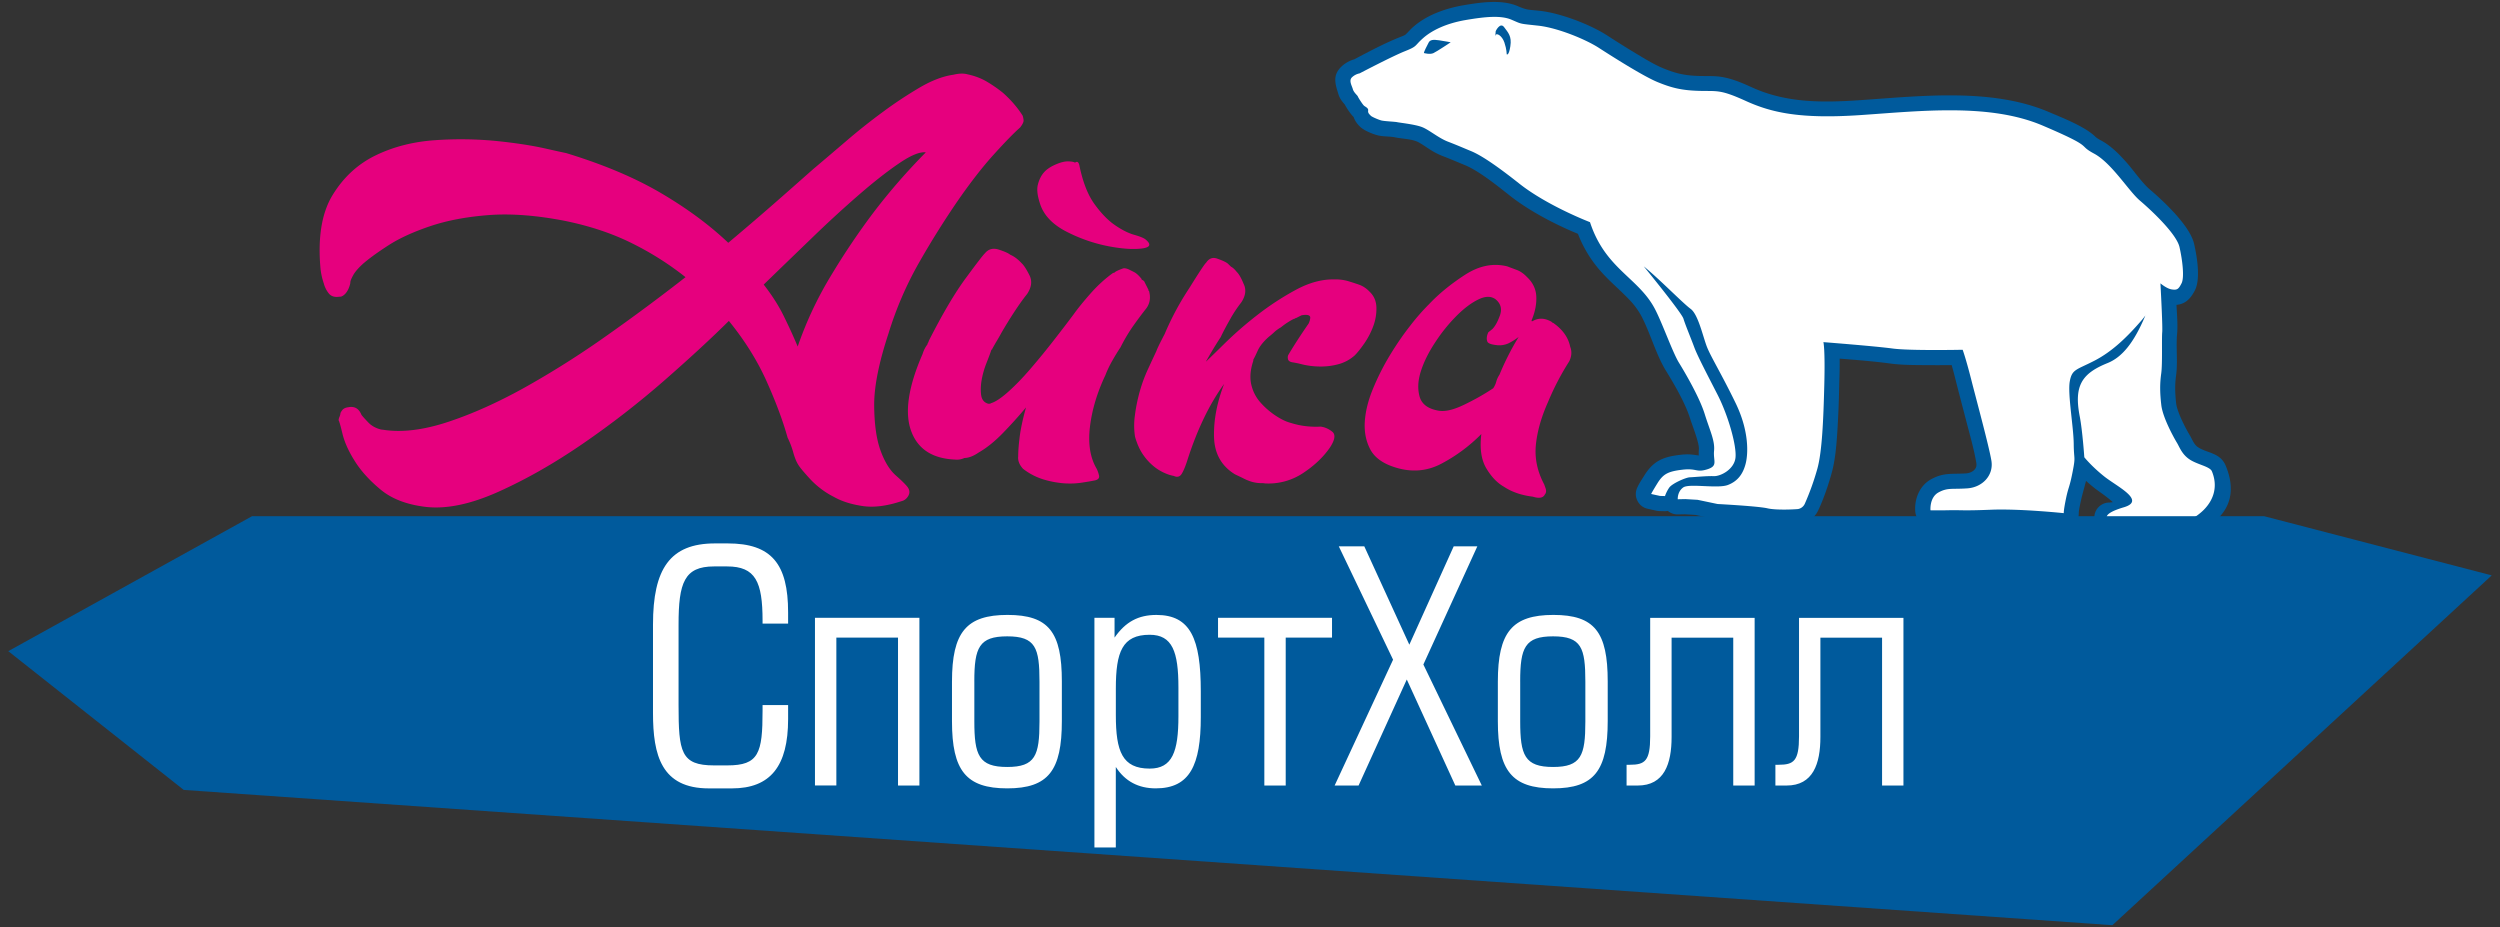
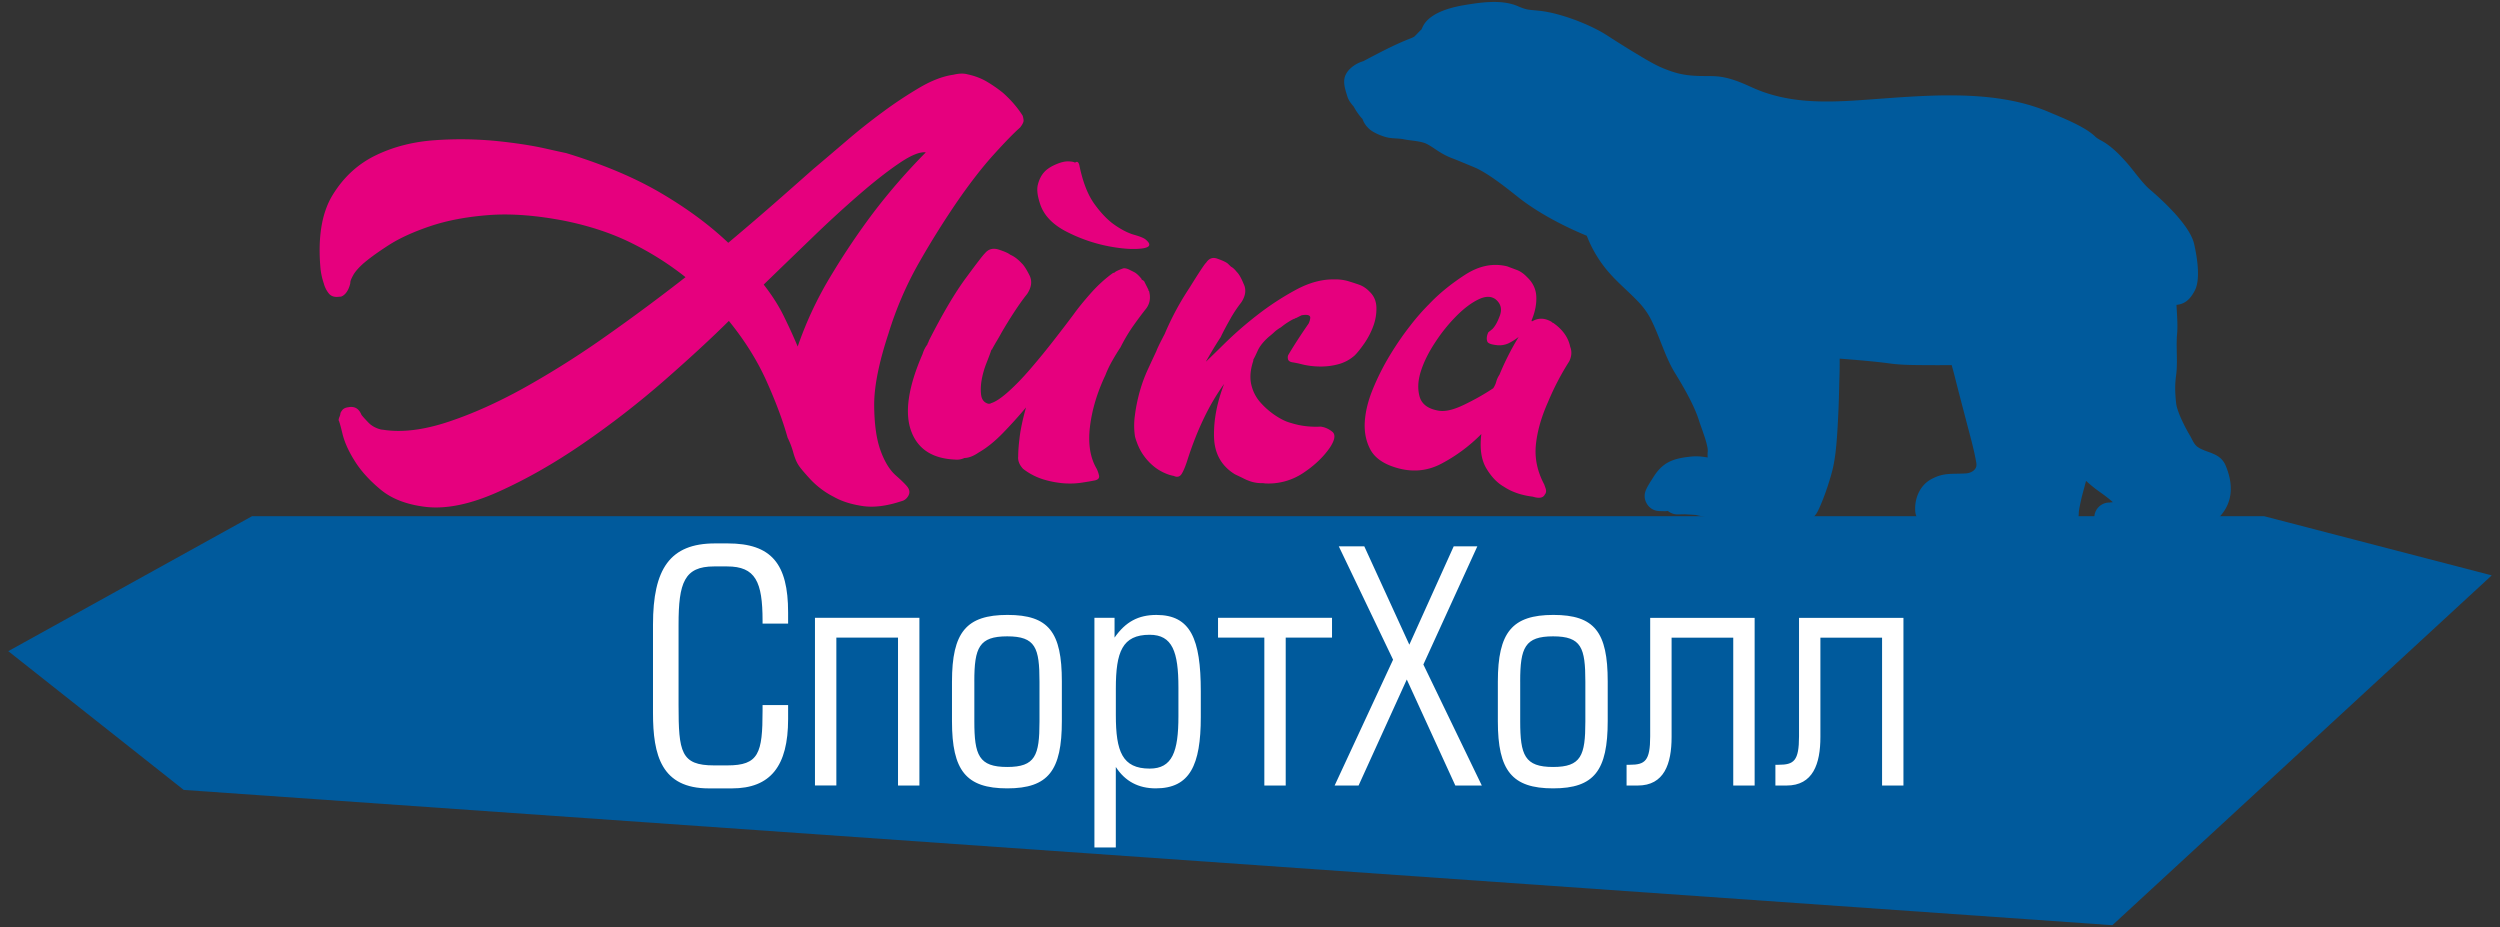
<svg xmlns="http://www.w3.org/2000/svg" width="151" height="56" fill="none">
  <rect width="100%" height="100%" fill="#333333" stroke="none" />
  <path d="M48.181 20.931a22.129 22.129 0 0 1 2.064-4.37 43.69 43.69 0 0 1 2.542-3.763 37.531 37.531 0 0 1 3.133-3.596c-.362-.044-.9.175-1.612.66-.713.484-1.513 1.111-2.402 1.88a69.151 69.151 0 0 0-2.827 2.593c-.995.96-1.979 1.91-2.952 2.854.494.631.898 1.262 1.208 1.893.31.631.594 1.246.846 1.85Zm6.619 8.464c.177.225.169.45-.02.67a.585.585 0 0 1-.33.205c-.895.299-1.683.396-2.363.293-.681-.104-1.25-.285-1.71-.545a5.141 5.141 0 0 1-1.457-1.097c-.253-.275-.44-.492-.564-.651a2.046 2.046 0 0 1-.28-.464 4.113 4.113 0 0 1-.18-.541 5.378 5.378 0 0 0-.326-.836c-.284-1.015-.706-2.148-1.268-3.4-.56-1.252-1.321-2.468-2.279-3.646-1.023 1.017-2.31 2.207-3.865 3.569a53.756 53.756 0 0 1-4.938 3.835c-1.738 1.196-3.45 2.17-5.134 2.924-1.684.753-3.149 1.053-4.397.902-1.126-.137-2.022-.482-2.69-1.033-.668-.552-1.19-1.125-1.565-1.722-.377-.597-.625-1.149-.747-1.652-.121-.506-.2-.78-.237-.824.01-.08.028-.15.056-.207a.669.669 0 0 0 .056-.207c.004-.04.044-.108.115-.2.072-.093.191-.148.359-.17.376-.076.643.077.8.465.07.09.205.24.404.448.199.21.458.353.774.432l.122.014c1.12.177 2.426.022 3.915-.47 1.489-.491 3.043-1.19 4.663-2.093a55.084 55.084 0 0 0 4.945-3.131 119.916 119.916 0 0 0 4.747-3.522 18.132 18.132 0 0 0-3.24-2.05c-1.193-.595-2.546-1.045-4.06-1.353-1.713-.333-3.242-.448-4.58-.347-1.339.102-2.519.325-3.54.67-1.021.344-1.865.73-2.53 1.16-.665.43-1.18.804-1.547 1.126-.274.253-.465.474-.57.665-.106.191-.164.326-.174.408l-.014.122c-.08.316-.209.545-.39.686-.09.07-.175.102-.257.092-.29.045-.507-.022-.649-.201a1.617 1.617 0 0 1-.294-.588 4.184 4.184 0 0 1-.2-.881c-.175-1.9.068-3.39.731-4.473.663-1.083 1.537-1.883 2.622-2.404 1.084-.522 2.285-.822 3.6-.908a22.21 22.21 0 0 1 3.698.054c1.149.12 2.12.269 2.915.448.794.179 1.212.27 1.252.274 2.243.683 4.156 1.487 5.736 2.417 1.58.927 2.938 1.93 4.072 3.007a180.808 180.808 0 0 0 3.215-2.76c.916-.806 1.555-1.372 1.92-1.694.592-.5 1.253-1.061 1.983-1.686a37.546 37.546 0 0 1 2.238-1.778 25.386 25.386 0 0 1 2.23-1.473c.725-.422 1.4-.676 2.023-.762.337-.082.623-.087.86-.018.438.094.828.245 1.17.45.343.205.663.428.96.669.477.426.872.882 1.18 1.37.03.085.05.178.058.282.008.103-.062.247-.207.434-.366.322-.892.86-1.575 1.614-.684.752-1.409 1.686-2.18 2.795a52.596 52.596 0 0 0-2.318 3.696 21.21 21.21 0 0 0-1.877 4.333c-.583 1.766-.872 3.21-.866 4.333.006 1.123.13 2.027.372 2.71.243.682.55 1.19.916 1.52.368.324.605.56.71.695Z" fill="#E6007E" />
  <path d="M69.19 14.462c.367.301.29.484-.23.548-.52.063-1.19.02-2.013-.138a9.515 9.515 0 0 1-2.474-.851c-.828-.413-1.365-.944-1.614-1.597-.191-.535-.249-.953-.175-1.256.073-.302.195-.551.366-.75.171-.2.43-.368.776-.51.271-.113.506-.167.705-.161.2.006.334.032.402.078.121-.096.207-.048.257.141.205 1.013.511 1.8.917 2.36.406.562.82.988 1.242 1.276.422.29.81.484 1.163.582.354.101.579.193.678.278Zm.22 3.153c.099.378.04.719-.18 1.021-.215.267-.465.602-.754 1.006a10.16 10.16 0 0 0-.794 1.33c-.18.27-.35.55-.514.841a6.49 6.49 0 0 0-.406.856c-.491 1.037-.802 2.068-.927 3.095-.126 1.027.008 1.875.402 2.546.06.117.105.25.143.402.036.151-.04.25-.229.3-.225.046-.505.094-.84.144-.334.05-.693.062-1.075.034a5.874 5.874 0 0 1-1.206-.23 3.87 3.87 0 0 1-1.238-.644c-.225-.247-.322-.498-.293-.748 0-.293.028-.683.088-1.169s.187-1.083.384-1.791a27.32 27.32 0 0 1-1.427 1.58c-.48.49-.957.87-1.43 1.143-.318.217-.606.328-.863.332-.193.086-.38.117-.561.096-1.384-.06-2.271-.643-2.665-1.752-.395-1.109-.162-2.653.702-4.632.062-.21.16-.402.289-.57a.245.245 0 0 1 .04-.104.246.246 0 0 0 .04-.106c.82-1.618 1.568-2.89 2.249-3.812.68-.923 1.06-1.415 1.14-1.479.215-.266.5-.34.85-.225.352.116.577.217.677.303.243.104.477.279.704.526.132.125.285.364.462.714.177.35.13.729-.14 1.135-.214.266-.457.603-.726 1.009a27.22 27.22 0 0 0-.82 1.325c-.093.172-.187.335-.278.488-.092.153-.185.316-.279.488-.004.035-.016.053-.034.051-.018-.002-.03.014-.034.05-.057.175-.153.43-.284.76a5.246 5.246 0 0 0-.289 1.008c-.06.34-.07.649-.032.93.04.278.183.451.43.519.072.008.13-.002.17-.034.264-.078.612-.309 1.044-.695.432-.386.882-.852 1.35-1.399.47-.545.931-1.11 1.387-1.696.456-.585.858-1.11 1.208-1.58.265-.37.61-.795 1.033-1.272.424-.478.876-.89 1.358-1.232l.054.006c.045-.068.22-.156.525-.265.076-.028.185-.014.325.04.103.05.225.11.362.18.137.073.285.21.444.41-.004.037.012.057.047.06l.102.068.265.526-.006.053c.038.005.053.024.05.06Zm.935 2.56c.412-.974.91-1.901 1.493-2.78.59-.952.927-1.46 1.009-1.524.18-.27.408-.352.689-.244.316.111.523.21.623.294l.197.19c.103.05.219.155.346.316.131.125.267.362.408.708.177.35.13.729-.14 1.135a7.66 7.66 0 0 0-.672 1.015c-.233.41-.424.77-.571 1.083-.269.406-.568.9-.894 1.48.207-.194.591-.566 1.153-1.12a22.427 22.427 0 0 1 1.934-1.684 16.803 16.803 0 0 1 2.327-1.526c.822-.448 1.616-.663 2.383-.641.256-.006.51.026.756.091.21.062.44.136.687.221.245.086.465.231.659.438.262.25.396.57.404.955.008.385-.056.76-.194 1.129a4.7 4.7 0 0 1-.537 1.031c-.223.32-.416.561-.581.725a2.39 2.39 0 0 1-1 .535 4.02 4.02 0 0 1-1.14.135 4.738 4.738 0 0 1-1-.121 6.02 6.02 0 0 0-.586-.127c-.181-.022-.28-.09-.305-.201-.022-.114-.012-.203.034-.271.323-.546.728-1.173 1.218-1.881.05-.104.08-.21.094-.319.022-.179-.153-.238-.528-.173l-.35.177c-.036-.004-.056.002-.058.02-.002.018-.022.024-.058.02a4.343 4.343 0 0 0-.776.508c-.157.09-.286.185-.39.28a4.971 4.971 0 0 1-.336.289c-.329.289-.556.573-.681.85s-.211.45-.255.518l-.014.107c-.173.527-.213.997-.117 1.411.095.414.28.774.553 1.083.273.309.58.573.918.798.338.225.649.372.933.444.564.18 1.159.25 1.784.219.252.03.485.133.702.305.217.173.168.495-.145.969-.398.573-.937 1.083-1.614 1.53a3.77 3.77 0 0 1-2.271.628l-.162-.02a2.122 2.122 0 0 1-.674-.082 2.973 2.973 0 0 1-.548-.23l-.465-.222c-.817-.502-1.237-1.258-1.26-2.265-.024-1.01.179-2.072.609-3.189-.44.605-.844 1.286-1.21 2.046-.367.76-.7 1.597-.994 2.512-.121.389-.239.675-.352.862-.114.187-.275.231-.482.134a2.224 2.224 0 0 1-.475-.142 2.885 2.885 0 0 1-.667-.382 3.32 3.32 0 0 1-.681-.714c-.219-.301-.392-.68-.52-1.133a4.369 4.369 0 0 1-.01-1.264c.058-.47.152-.941.283-1.42.132-.477.297-.933.496-1.364.199-.433.372-.805.52-1.117.043-.14.214-.486.501-1.035Zm20.227 2.448a16.257 16.257 0 0 1 1.154-2.272c-.203.156-.41.288-.623.39a1.338 1.338 0 0 1-.752.099c-.325-.04-.498-.116-.522-.23-.053-.152-.031-.331.066-.54l.181-.144.06-.048c.165-.163.318-.436.458-.822.139-.386.057-.706-.24-.961-.266-.215-.612-.221-1.04-.018-.428.203-.87.533-1.328.99a10 10 0 0 0-1.292 1.598c-.404.609-.694 1.194-.873 1.757-.18.563-.205 1.073-.078 1.527.127.454.496.736 1.103.848.392.083.907-.026 1.548-.333.641-.306 1.24-.642 1.798-1.015.09-.135.15-.274.187-.416.04-.135.103-.274.193-.41Zm4.212-.802a16.05 16.05 0 0 0-1.29 2.476c-.402.902-.645 1.76-.727 2.572-.081.812.088 1.61.504 2.392l.081.23c.054.152.04.278-.045.377-.098.207-.343.251-.729.13-.685-.084-1.264-.283-1.737-.597-.41-.233-.767-.605-1.071-1.119-.303-.512-.402-1.2-.297-2.066a9.832 9.832 0 0 1-2.412 1.79c-.898.475-1.86.54-2.877.196-.702-.232-1.18-.593-1.43-1.08-.252-.488-.359-1.041-.32-1.658.04-.617.202-1.274.489-1.971a14.74 14.74 0 0 1 1.015-2.016c.39-.647.802-1.246 1.234-1.798a13.55 13.55 0 0 1 1.148-1.313c.59-.623 1.31-1.212 2.164-1.766.854-.553 1.708-.724 2.558-.51.139.054.322.122.55.206.228.083.439.227.634.434.36.336.55.734.567 1.194.018.46-.078.931-.283 1.419l-.006.054.054.006c.354-.213.739-.203 1.149.03.032.04.065.063.101.067.573.398.916.88 1.031 1.443.11.277.092.568-.055.878Z" fill="#E6007E" />
-   <path fill-rule="evenodd" clip-rule="evenodd" d="M127.616 30.334c-.327-.312-.916-.702-1.081-.834a9.794 9.794 0 0 1-.539-.456c-.104.424-.231.826-.321 1.254-.04.194-.105.47-.117.673a.883.883 0 0 1-.257.663.883.883 0 0 1-.75.273c-1.36-.144-2.902-.26-4.268-.203-.854.034-1.674.01-2.518.03-.396.007-.806.015-1.202.003a.906.906 0 0 1-.88-.835c-.064-.76.263-1.575.954-1.953.774-.426 1.281-.299 2.111-.356.335-.024.687-.237.625-.613-.139-.837-.406-1.758-.619-2.584-.197-.758-.398-1.515-.591-2.273-.085-.34-.177-.71-.282-1.071-.544.006-1.089.006-1.633.002-.664-.006-1.409-.006-2.066-.096-1.003-.135-2.04-.216-3.067-.296.008.601-.016 1.232-.026 1.57a64.386 64.386 0 0 1-.125 3.012c-.052.738-.124 1.566-.319 2.28-.201.741-.497 1.613-.828 2.31-.205.432-.639.766-1.118.822-.576.066-1.613.068-2.166-.062-.364-.085-.925-.11-1.306-.137-.517-.04-1.033-.07-1.55-.1a.745.745 0 0 1-.134-.018l-1.138-.238-.643-.038-.42.008a.912.912 0 0 1-.605-.213.921.921 0 0 1-.211.018l-.301-.008a.995.995 0 0 1-.169-.02l-.535-.118a.882.882 0 0 1-.595-.438.885.885 0 0 1-.076-.736c.08-.245.33-.617.464-.832.557-.902 1.166-1.137 2.185-1.254.448-.052.693-.022 1.109.042-.006-.11-.01-.225.004-.358.038-.39-.402-1.463-.526-1.864-.284-.92-.953-2.07-1.463-2.898-.593-.963-.939-2.257-1.475-3.286a4.587 4.587 0 0 0-.776-1.045c-.537-.561-1.128-1.049-1.65-1.634a7.439 7.439 0 0 1-1.415-2.305c-1.405-.577-2.97-1.401-4.122-2.313-.703-.555-1.863-1.495-2.707-1.837-.452-.185-.896-.378-1.352-.551a4.23 4.23 0 0 1-.72-.367c-.237-.145-.61-.424-.856-.52-.398-.152-.952-.158-1.344-.25-.34-.054-.7-.028-1.04-.123-.327-.092-.835-.303-1.052-.542a1.41 1.41 0 0 1-.356-.555c-.151-.14-.39-.478-.53-.745-.185-.214-.324-.39-.403-.682-.186-.59-.339-1.099.195-1.612.203-.196.495-.365.786-.446.862-.456 1.825-.968 2.715-1.322.093-.038.282-.105.364-.161.153-.138.287-.305.45-.45C86.16.909 87.305.506 88.38.32c1.013-.173 2.301-.37 3.275.044.605.259.636.213 1.349.29 1.222.132 3.025.815 4.057 1.48.563.364 1.13.722 1.705 1.068.518.311 1.139.697 1.696.924.804.33 1.344.442 2.222.464.336.008.676-.004 1.011.022.754.06 1.453.36 2.133.67 2.075.944 4.262.922 6.495.77 3.659-.248 7.978-.76 11.421.711.789.337 2.166.868 2.797 1.477.114.11.227.171.366.245.611.329 1.141.874 1.593 1.393.39.448.903 1.185 1.333 1.551.858.729 2.449 2.215 2.693 3.308.172.758.4 2.104.046 2.799-.271.53-.599.834-1.113.877.03.546.084 1.244.038 1.748-.075.816.052 1.692-.063 2.53-.08.577-.06 1.107.008 1.684.057.5.547 1.46.81 1.895.149.245.254.573.499.736.56.374 1.35.325 1.682 1.123 2.192 5.278-8.083 5.503-7.936 3.081a.91.91 0 0 1 .928-.856c.048-.01.117-.014.191-.02Z" fill="#005A9C" />
-   <path fill-rule="evenodd" clip-rule="evenodd" d="M82.124 4.43s1.963-1.03 2.733-1.337c.77-.307.553-.303 1.085-.778.533-.476 1.397-.902 2.593-1.107 1.197-.203 2.122-.29 2.763-.016.641.275.44.23 1.608.358 1.169.126 2.86.822 3.66 1.338.801.517 2.682 1.714 3.55 2.07.868.356 1.473.504 2.544.531 1.07.028 1.23-.1 2.792.611 1.563.711 3.306 1.097 6.935.85 3.629-.246 7.797-.73 11.003.64 3.207 1.369 2.024 1.114 3.091 1.687 1.067.573 2.09 2.261 2.767 2.837.677.575 2.213 2.006 2.394 2.812.182.806.301 1.837.124 2.184-.177.346-.255.422-.587.372-.277-.04-.591-.287-.689-.368.05.937.135 2.649.108 2.95-.038.418.023 1.89-.06 2.488-.084.597-.086 1.142.004 1.914.089.773.776 2 .937 2.264.162.264.299.704.773 1.02.471.315 1.224.424 1.345.715.723 1.74-.886 3.245-3.234 3.49-1.119.115-4.943-.468-2.082-1.316 1.361-.404-.41-1.248-1.177-1.855-.766-.607-1.212-1.165-1.212-1.165s-.111-1.62-.277-2.472c-.358-1.85.126-2.59 1.682-3.218.846-.343 1.571-1.17 2.283-2.873a4.072 4.072 0 0 1-.248.315c-.864.993-1.744 1.857-2.833 2.418-1.089.561-1.355.506-1.487 1.262-.129.755.233 2.759.241 3.76.008 1.001.126.705-.066 1.684-.191.98-.246.878-.4 1.614-.153.737-.135.886-.135.886s-2.667-.279-4.399-.207c-1.734.07-1.805.014-2.5.03-.694.016-1.152.004-1.152.004s-.068-.776.483-1.079c.554-.302.807-.181 1.736-.245.93-.064 1.606-.796 1.461-1.672-.145-.876-.904-3.66-1.226-4.93-.323-1.27-.51-1.77-.51-1.77s-3.192.066-4.231-.075c-1.039-.142-4.18-.386-4.18-.386s.109.38.055 2.54c-.053 2.161-.137 4.064-.412 5.075a15.707 15.707 0 0 1-.772 2.158.558.558 0 0 1-.4.308c-.129.016-1.294.086-1.853-.044-.559-.131-3.012-.26-3.012-.26l-1.204-.253-.744-.044-.456.01s-.032-.454.33-.713c.363-.258 2.074.088 2.697-.149.623-.237.926-.706 1.075-1.29.15-.583.223-1.948-.607-3.658s-1.477-2.763-1.72-3.364c-.244-.603-.531-1.984-.997-2.325-.466-.34-1.923-1.837-2.83-2.567 0 0 2.293 2.8 2.398 3.164.108.363.462 1.205.651 1.72.191.518.751 1.585 1.405 2.862.655 1.28 1.167 3.11 1.085 3.814-.081.707-.903 1.129-1.317 1.11-.416-.017-1.207.064-1.44.07-.232.006-1.066.369-1.244.623-.177.255-.256.51-.256.51l-.301-.008-.535-.117s.024-.074.372-.637c.348-.564.633-.727 1.515-.83.879-.102.828.187 1.498-.022.673-.21.357-.498.414-1.115.06-.617-.248-1.212-.563-2.22-.312-1.009-1.182-2.495-1.558-3.106-.377-.61-.994-2.367-1.442-3.229-.995-1.917-3.001-2.416-3.93-5.259 0 0-2.574-.985-4.276-2.333-1.702-1.347-2.47-1.78-2.928-1.968-.458-.187-.802-.342-1.371-.56-.57-.216-1.139-.716-1.573-.883-.434-.167-1.336-.259-1.493-.295-.157-.035-.782-.053-.973-.107-.191-.054-.57-.217-.631-.287-.062-.07-.181-.153-.155-.308.026-.156-.167-.22-.253-.297-.086-.077-.35-.492-.37-.555-.018-.064-.245-.233-.303-.444-.058-.211-.255-.516-.05-.713a.934.934 0 0 1 .464-.238Z" fill="#fff" />
+   <path fill-rule="evenodd" clip-rule="evenodd" d="M127.616 30.334c-.327-.312-.916-.702-1.081-.834a9.794 9.794 0 0 1-.539-.456c-.104.424-.231.826-.321 1.254-.04.194-.105.47-.117.673a.883.883 0 0 1-.257.663.883.883 0 0 1-.75.273c-1.36-.144-2.902-.26-4.268-.203-.854.034-1.674.01-2.518.03-.396.007-.806.015-1.202.003a.906.906 0 0 1-.88-.835c-.064-.76.263-1.575.954-1.953.774-.426 1.281-.299 2.111-.356.335-.024.687-.237.625-.613-.139-.837-.406-1.758-.619-2.584-.197-.758-.398-1.515-.591-2.273-.085-.34-.177-.71-.282-1.071-.544.006-1.089.006-1.633.002-.664-.006-1.409-.006-2.066-.096-1.003-.135-2.04-.216-3.067-.296.008.601-.016 1.232-.026 1.57a64.386 64.386 0 0 1-.125 3.012c-.052.738-.124 1.566-.319 2.28-.201.741-.497 1.613-.828 2.31-.205.432-.639.766-1.118.822-.576.066-1.613.068-2.166-.062-.364-.085-.925-.11-1.306-.137-.517-.04-1.033-.07-1.55-.1a.745.745 0 0 1-.134-.018l-1.138-.238-.643-.038-.42.008a.912.912 0 0 1-.605-.213.921.921 0 0 1-.211.018l-.301-.008a.995.995 0 0 1-.169-.02a.882.882 0 0 1-.595-.438.885.885 0 0 1-.076-.736c.08-.245.33-.617.464-.832.557-.902 1.166-1.137 2.185-1.254.448-.052.693-.022 1.109.042-.006-.11-.01-.225.004-.358.038-.39-.402-1.463-.526-1.864-.284-.92-.953-2.07-1.463-2.898-.593-.963-.939-2.257-1.475-3.286a4.587 4.587 0 0 0-.776-1.045c-.537-.561-1.128-1.049-1.65-1.634a7.439 7.439 0 0 1-1.415-2.305c-1.405-.577-2.97-1.401-4.122-2.313-.703-.555-1.863-1.495-2.707-1.837-.452-.185-.896-.378-1.352-.551a4.23 4.23 0 0 1-.72-.367c-.237-.145-.61-.424-.856-.52-.398-.152-.952-.158-1.344-.25-.34-.054-.7-.028-1.04-.123-.327-.092-.835-.303-1.052-.542a1.41 1.41 0 0 1-.356-.555c-.151-.14-.39-.478-.53-.745-.185-.214-.324-.39-.403-.682-.186-.59-.339-1.099.195-1.612.203-.196.495-.365.786-.446.862-.456 1.825-.968 2.715-1.322.093-.038.282-.105.364-.161.153-.138.287-.305.45-.45C86.16.909 87.305.506 88.38.32c1.013-.173 2.301-.37 3.275.044.605.259.636.213 1.349.29 1.222.132 3.025.815 4.057 1.48.563.364 1.13.722 1.705 1.068.518.311 1.139.697 1.696.924.804.33 1.344.442 2.222.464.336.008.676-.004 1.011.022.754.06 1.453.36 2.133.67 2.075.944 4.262.922 6.495.77 3.659-.248 7.978-.76 11.421.711.789.337 2.166.868 2.797 1.477.114.11.227.171.366.245.611.329 1.141.874 1.593 1.393.39.448.903 1.185 1.333 1.551.858.729 2.449 2.215 2.693 3.308.172.758.4 2.104.046 2.799-.271.53-.599.834-1.113.877.03.546.084 1.244.038 1.748-.075.816.052 1.692-.063 2.53-.08.577-.06 1.107.008 1.684.057.5.547 1.46.81 1.895.149.245.254.573.499.736.56.374 1.35.325 1.682 1.123 2.192 5.278-8.083 5.503-7.936 3.081a.91.91 0 0 1 .928-.856c.048-.01.117-.014.191-.02Z" fill="#005A9C" />
  <path fill-rule="evenodd" clip-rule="evenodd" d="M86.006 3.204c-.01-.075.193-.453.282-.629.088-.175.277-.195.633-.141.359.054.701.12.701.12s-.832.557-1.043.654c-.209.1-.573-.004-.573-.004ZM90.34 1.88s.268-.567.51-.238c.241.33.47.537.375 1.152-.096.615-.221.484-.221.484s.004-.29-.138-.71c-.14-.42-.497-.614-.531-.43-.034.183.006-.257.006-.257ZM15.22 31.178h121.53l13.75 3.575-22.912 21.129-116.49-8.17L.5 39.33l14.72-8.15Z" fill="#005A9C" />
  <path d="M108.661 37.317v7.157c0 1.485-.309 1.718-1.234 1.718h-.193v1.254h.674c1.601 0 2.044-1.312 2.044-2.932v-6h3.725v8.934h1.291V37.321h-6.307v-.004Zm-8.99 0v7.157c0 1.485-.308 1.718-1.233 1.718h-.193v1.254h.674c1.601 0 2.045-1.312 2.045-2.932v-6h3.724v8.934h1.292V37.321h-6.308v-.004Zm-7.852 3.837c0-2.044.29-2.719 1.987-2.719 1.718 0 1.949.695 1.949 2.74v2.412c0 2.044-.251 2.738-1.949 2.738-1.718 0-1.986-.714-1.986-2.758v-2.413Zm5.287 0c0-2.97-.79-4.013-3.28-4.013-2.488 0-3.356 1.041-3.356 4.033v2.393c0 2.971.848 4.05 3.338 4.05 2.488 0 3.298-1.08 3.298-4.07v-2.393Zm-16.244-8.159 3.28 6.85-3.53 7.601h1.446l2.912-6.405 2.932 6.405h1.6l-3.53-7.31 3.26-7.139h-1.427l-2.681 5.942-2.721-5.942h-1.54v-.002Zm-7.293 4.322v1.196h2.797v8.933h1.291v-8.933h2.797v-1.196H73.57Zm-6.172 4.263c0-2.2.386-3.24 2.044-3.24 1.37 0 1.736 1.023 1.736 3.182v1.736c0 2.142-.367 3.165-1.736 3.165-1.658 0-2.044-1.041-2.044-3.223v-1.62Zm-.078-4.263h-1.216v13.871h1.292v-4.863c.56.868 1.37 1.292 2.412 1.292 2.064 0 2.721-1.409 2.721-4.301v-1.563c0-3.164-.617-4.611-2.681-4.611-1.099 0-1.871.423-2.528 1.369v-1.194Zm-8.47 3.837c0-2.044.29-2.719 1.987-2.719 1.718 0 1.949.695 1.949 2.74v2.412c0 2.044-.25 2.738-1.949 2.738-1.718 0-1.986-.714-1.986-2.758v-2.413Zm5.287 0c0-2.97-.79-4.013-3.28-4.013-2.488 0-3.356 1.041-3.356 4.033v2.393c0 2.971.848 4.05 3.338 4.05 2.488 0 3.298-1.08 3.298-4.07v-2.393Zm-9.896 6.29h1.292V37.317h-6.308v10.127h1.292v-8.933h3.724v8.933Zm-6.638-9.781v-.675c0-2.932-1.003-4.166-3.647-4.166h-.772c-2.721 0-3.742 1.543-3.742 4.9v5.345c0 2.546.502 4.552 3.376 4.552h1.389c2.335 0 3.396-1.35 3.396-4.186v-.848h-1.543v.347c0 2.565-.23 3.298-2.122 3.298h-.81c-2.006 0-2.142-.81-2.142-3.647v-4.86c0-2.528.347-3.511 2.142-3.511h.79c1.718 0 2.142.925 2.142 3.28v.173h1.543v-.002Z" fill="#fff" />
</svg>